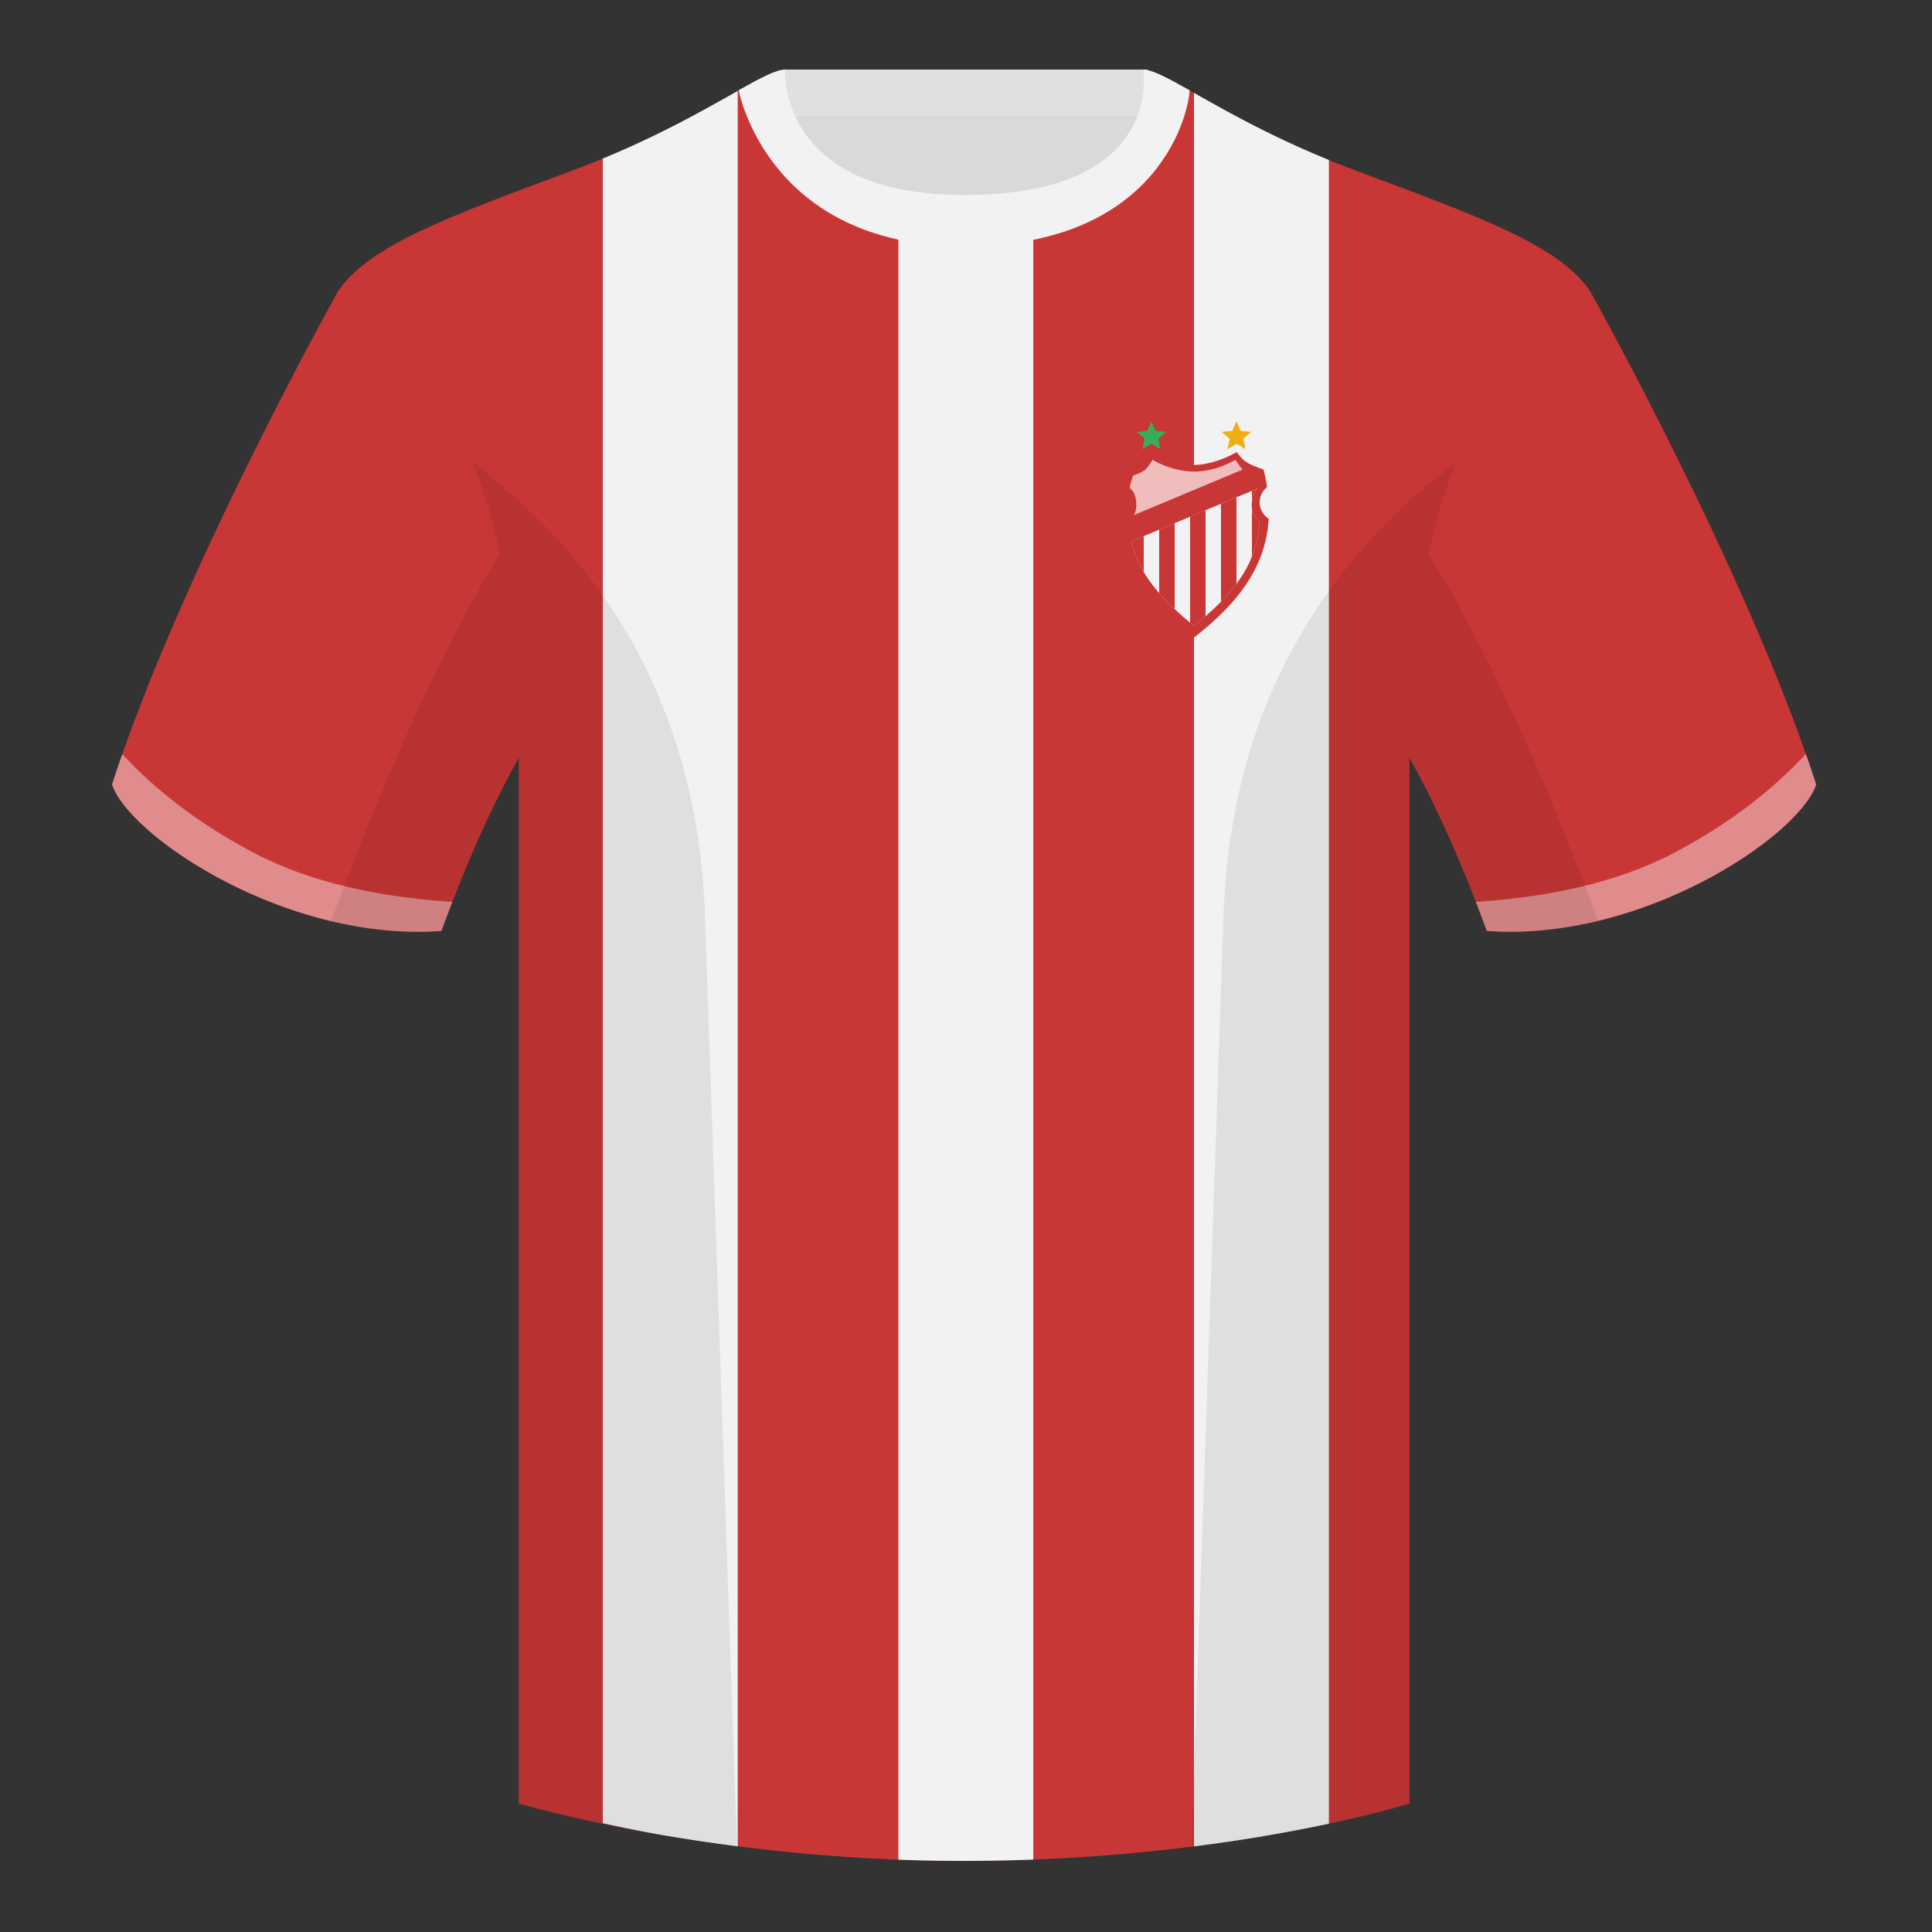
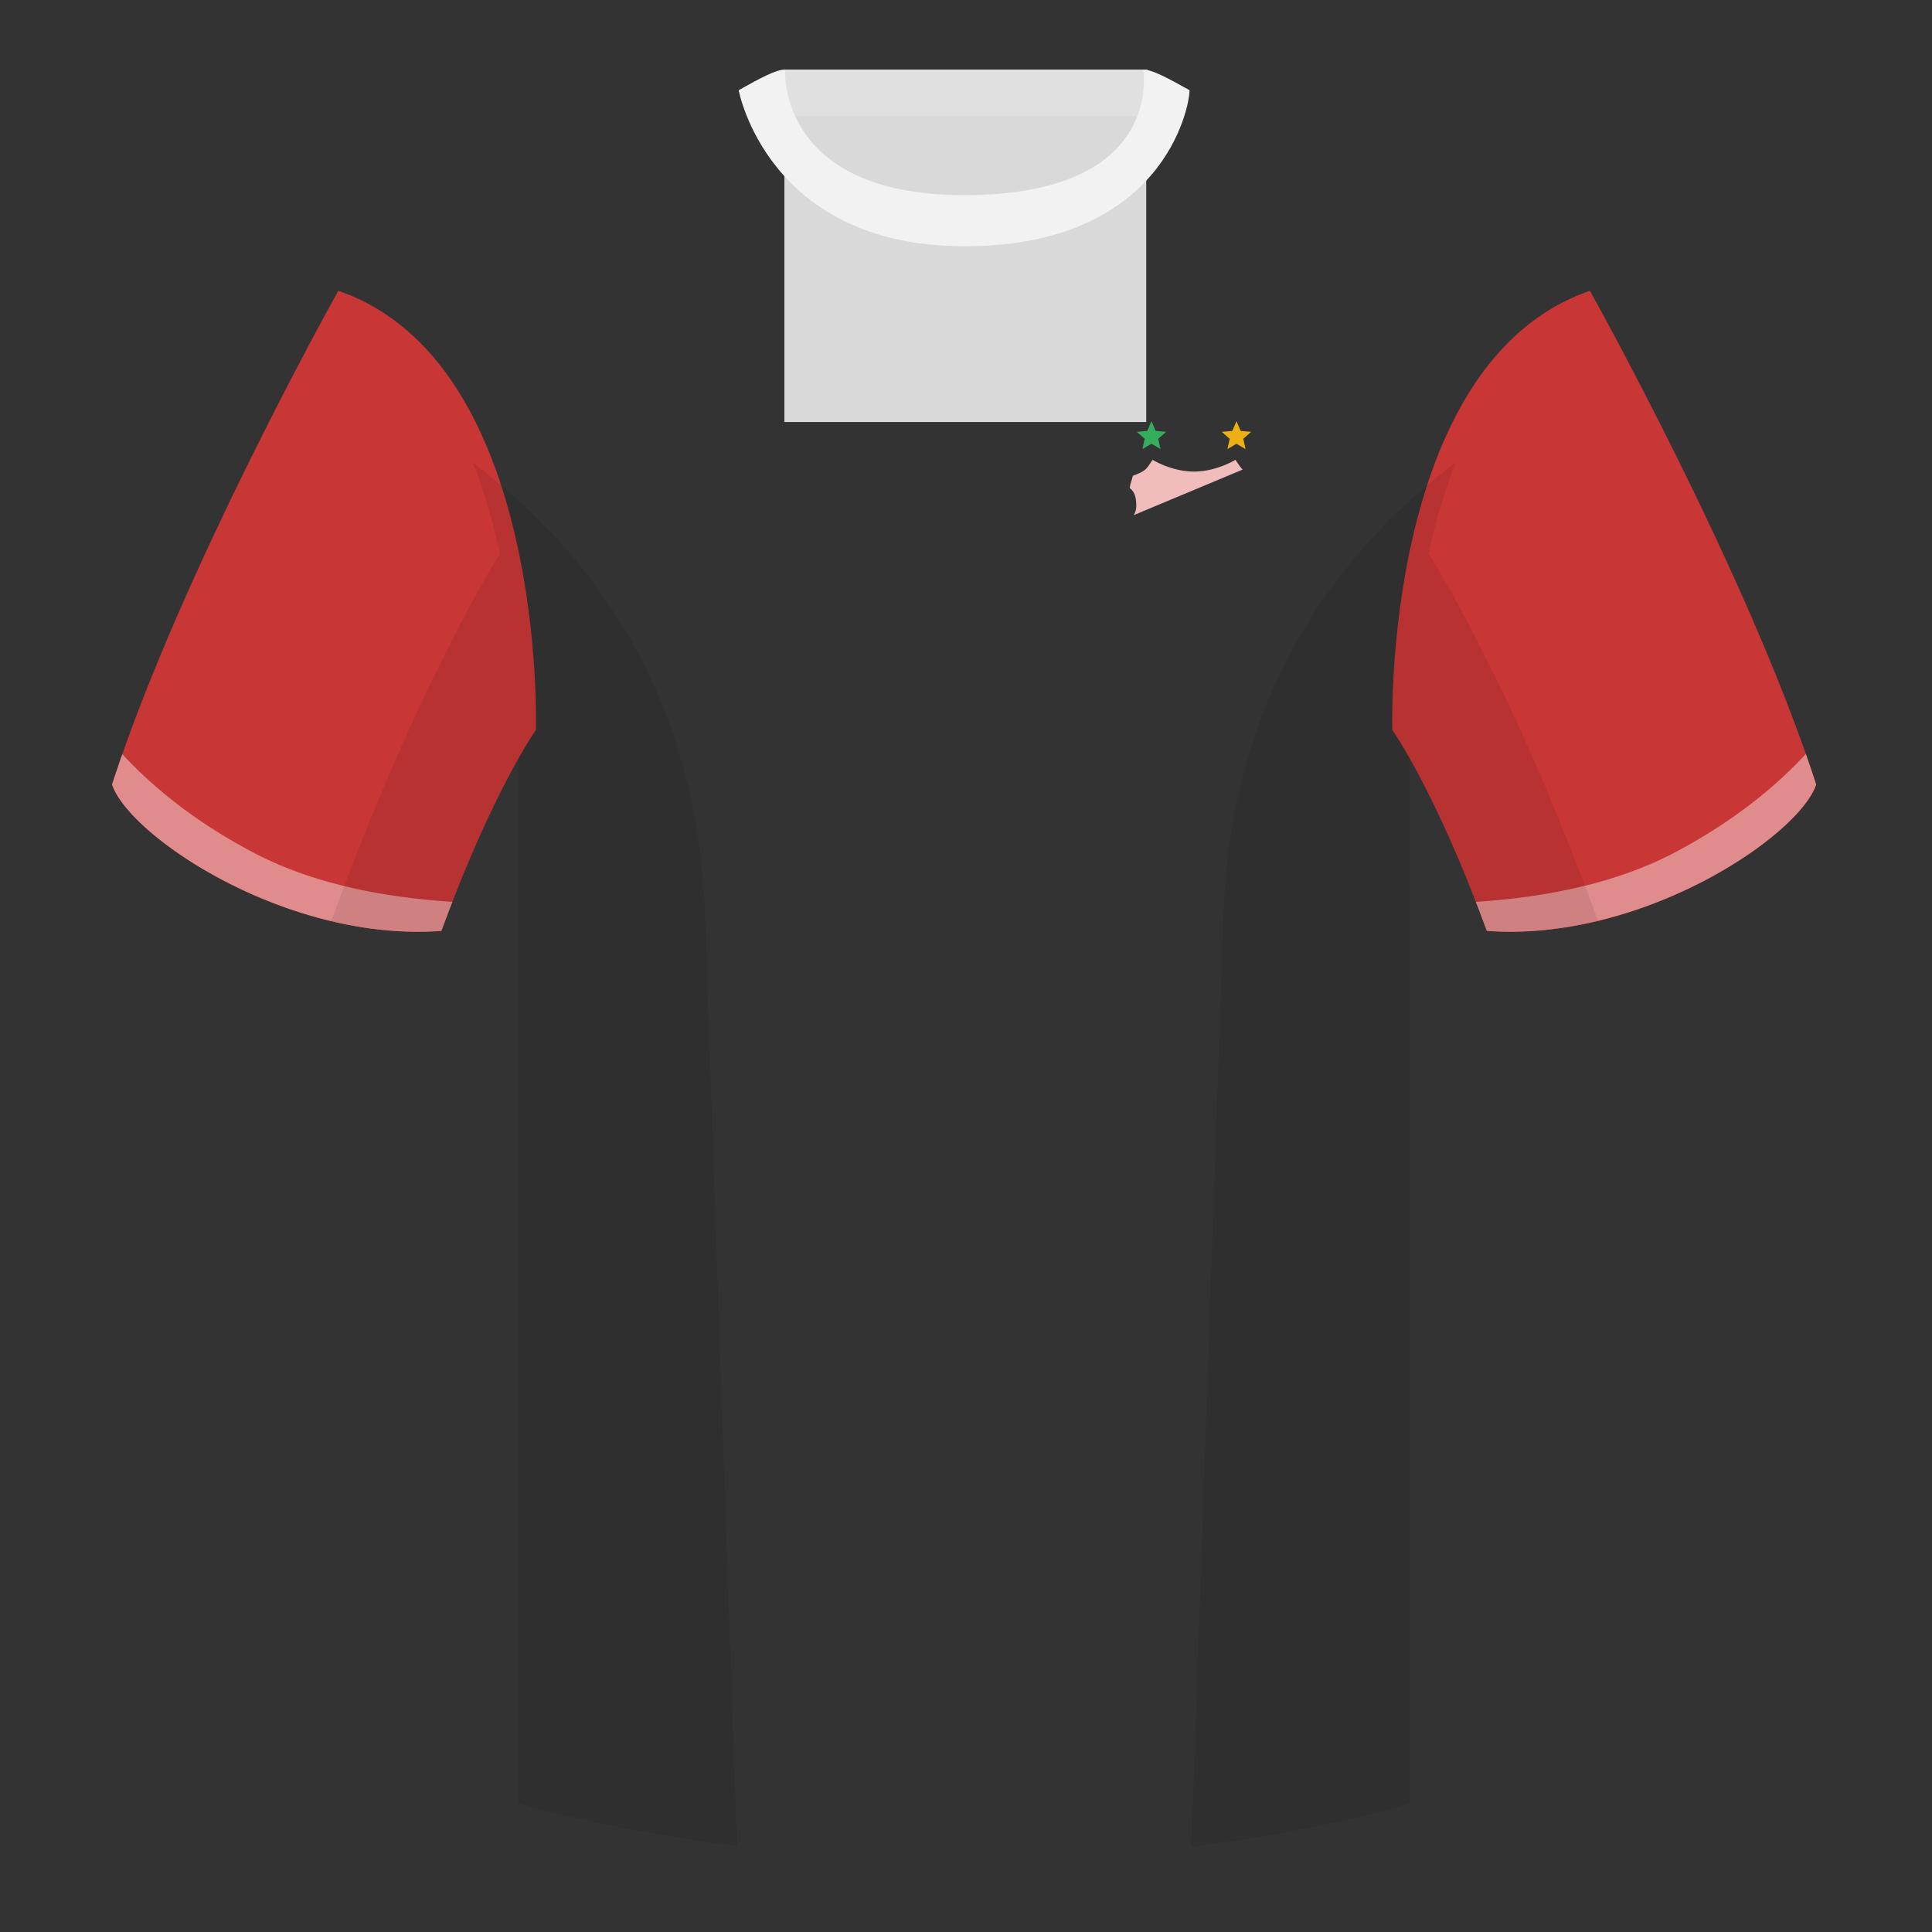
<svg xmlns="http://www.w3.org/2000/svg" width="500" height="500" fill="none" viewBox="0 0 500 500">
  <rect x="0" y="0" width="500" height="500" fill="#333333" stroke="none" />
  <path fill="#D9D9D9" fill-rule="evenodd" d="M203 109.22h93.65v-87.3H203v87.3Z" clip-rule="evenodd" />
  <path fill="#E0E0E0" fill-rule="evenodd" d="M203 30h94V18h-94v12Z" clip-rule="evenodd" />
  <path fill="#C93636" fill-rule="evenodd" d="M87.55 75.26S46.78 148.06 29 203.03c4.44 13.37 45.2 40.86 85.23 37.88 13.34-36.4 24.46-52 24.46-52s2.97-95.08-51.14-113.65M411.47 75.26s40.77 72.8 58.55 127.77c-4.44 13.37-45.2 40.86-85.23 37.88-13.34-36.4-24.46-52-24.46-52s-2.96-95.08 51.14-113.65" clip-rule="evenodd" />
-   <path fill="#C93636" fill-rule="evenodd" d="M249.51 57.7c-50.08 0-47.8-39.46-48.74-39.13-7.52 2.61-24.13 14.93-52.44 25.49-31.87 11.89-52.62 19.32-60.78 31.2 11.11 8.92 46.7 28.97 46.7 120.34v271.14s49.65 14.86 114.88 14.86c68.93 0 115.65-14.86 115.65-14.86V195.62c0-91.38 35.58-111.43 46.7-120.35-8.16-11.88-28.91-19.31-60.79-31.2-28.36-10.58-44.98-22.92-52.47-25.5-.93-.33 4.17 39.15-48.7 39.15Z" clip-rule="evenodd" />
-   <path fill="#F2F2F2" fill-rule="evenodd" d="M170.75 474.8c-5.46-1-10.4-2.01-14.75-2.97V41.04c15.47-6.38 26.94-13.01 34.92-17.5v454.28c-7.3-.94-14.06-1.97-20.17-3.03Zm96.67-425.88v432.33c-5.9.22-12 .35-18.3.35-5.66 0-11.21-.12-16.62-.32V48.88a82.1 82.1 0 0 0 17 1.61c6.96 0 12.88-.57 17.92-1.57Zm76.5-7.5v430.55a424.04 424.04 0 0 1-34.92 5.87V24.04c8.1 4.57 19.57 11.1 34.92 17.37Z" clip-rule="evenodd" />
  <path fill="#E18C8C" fill-rule="evenodd" d="M467.35 195.13a338 338 0 0 1 2.67 7.9c-4.45 13.37-45.21 40.86-85.23 37.88-.96-2.6-1.9-5.12-2.84-7.51 20.8-1.36 38-5.64 51.6-12.84 13.42-7.11 24.7-15.59 33.8-25.43ZM31.65 195.17c9.1 9.83 20.37 18.3 33.78 25.4 13.6 7.2 30.82 11.48 51.64 12.83-.93 2.4-1.88 4.9-2.84 7.52-40.02 2.97-80.79-24.51-85.23-37.89.84-2.58 1.72-5.2 2.65-7.86Z" clip-rule="evenodd" />
  <path fill="#F2F2F2" fill-rule="evenodd" d="M307.85 23.34c-5.77-3.23-9.73-5.34-12-5.34 0 0 5.88 32.5-46.34 32.5-48.52 0-46.34-32.5-46.34-32.5-2.28 0-6.23 2.1-12 5.34 0 0 7.37 40.39 58.4 40.39 51.48 0 58.28-35.9 58.28-40.38Z" clip-rule="evenodd" />
  <path fill="#000" fill-opacity=".08" fill-rule="evenodd" d="M413.58 238.32a93.79 93.79 0 0 1-28.8 2.6c-8.2-22.37-15.55-36.89-20-44.75v270.57s-21.1 6.71-55.87 11.12c-.18-.03-.37-.04-.55-.06l8.28-240.71c2.06-59.75 31.08-95.29 60.1-117.44a148.6 148.6 0 0 0-7 23.67c7.35 11.85 24.44 42.07 43.83 94.96l.01.04ZM190.72 477.8c-34.25-4.4-56.48-11.06-56.48-11.06V196.18c-4.46 7.87-11.81 22.38-20 44.75-9.64.71-19.32-.34-28.52-2.53l.02-.1c19.38-52.84 36.3-83.06 43.61-94.94a148.62 148.62 0 0 0-7-23.7c29 22.15 58.04 57.69 60.1 117.44l8.27 240.7Z" clip-rule="evenodd" />
-   <path fill="#C93636" d="m308.51 164.62.49.38c10.77-8.42 18.59-17.77 19.34-30.77a5 5 0 0 1-.42-8.17c-.22-1.48-.53-3-.92-4.56-4.18-1.49-4.98-1.87-6.95-4.5 0 0-5.52 3.32-11.05 3.32-5.53 0-11.05-3.32-11.05-3.32-1.97 2.63-2.77 3.01-6.95 4.5-.4 1.56-.7 3.08-.93 4.55a5 5 0 0 1-.42 8.2c.74 12.76 8.38 21.99 18.86 30.37Z" />
-   <path fill="#F2F2F2" d="M292.76 140.1c2.1 8.79 8.08 15.1 15.82 21.55l.43.35c9.47-7.72 16.33-15.3 16.99-27.21a4.62 4.62 0 0 1-2.05-3.88c0-2.66.63-3.7 1.62-4.54l-32.8 13.73Z" />
  <path fill="#F0BCBC" d="M321.62 121.52c-.44-.4-.75-.84-1.19-1.5l-.71-1.02s-4.86 3.04-10.71 3.04c-5.86 0-10.72-3.04-10.72-3.04l-.7 1.03c-1.03 1.52-1.33 1.95-4.4 3.1-.14.56-.27.97-.38 1.34a10.7 10.7 0 0 0-.44 1.84c1.03.84 1.7 1.89 1.7 4.6a4.7 4.7 0 0 1-.66 2.41l28.21-11.8Z" />
-   <path fill="#C93636" d="m296 138.74-3.24 1.36c.7 2.88 1.8 5.49 3.24 7.93v-9.29ZM304 157.62a58.02 58.02 0 0 1-4-4.13v-16.42l4-1.67v22.22ZM312 159.48c-.96.84-1.96 1.68-3 2.52l-.42-.35-.58-.49v-27.44l4-1.67v27.43ZM320 151.1a45.02 45.02 0 0 1-4 4.63v-25.35l4-1.68v22.4ZM324 127.03v2.66c.17-1.79.75-2.63 1.57-3.32l-1.57.66ZM324 131.63a4.6 4.6 0 0 0 2 3.16c-.19 3.4-.88 6.45-2 9.25v-12.41Z" />
  <path fill="#34AE5D" d="m298 109 1.08 2.52 2.72.24-2.05 1.8.6 2.68-2.35-1.4-2.35 1.4.6-2.67-2.05-1.8 2.72-.25L298 109Z" />
  <path fill="#EDAF11" d="m320 109 1.08 2.52 2.72.24-2.05 1.8.6 2.68-2.35-1.4-2.35 1.4.6-2.67-2.05-1.8 2.72-.25L320 109Z" />
</svg>